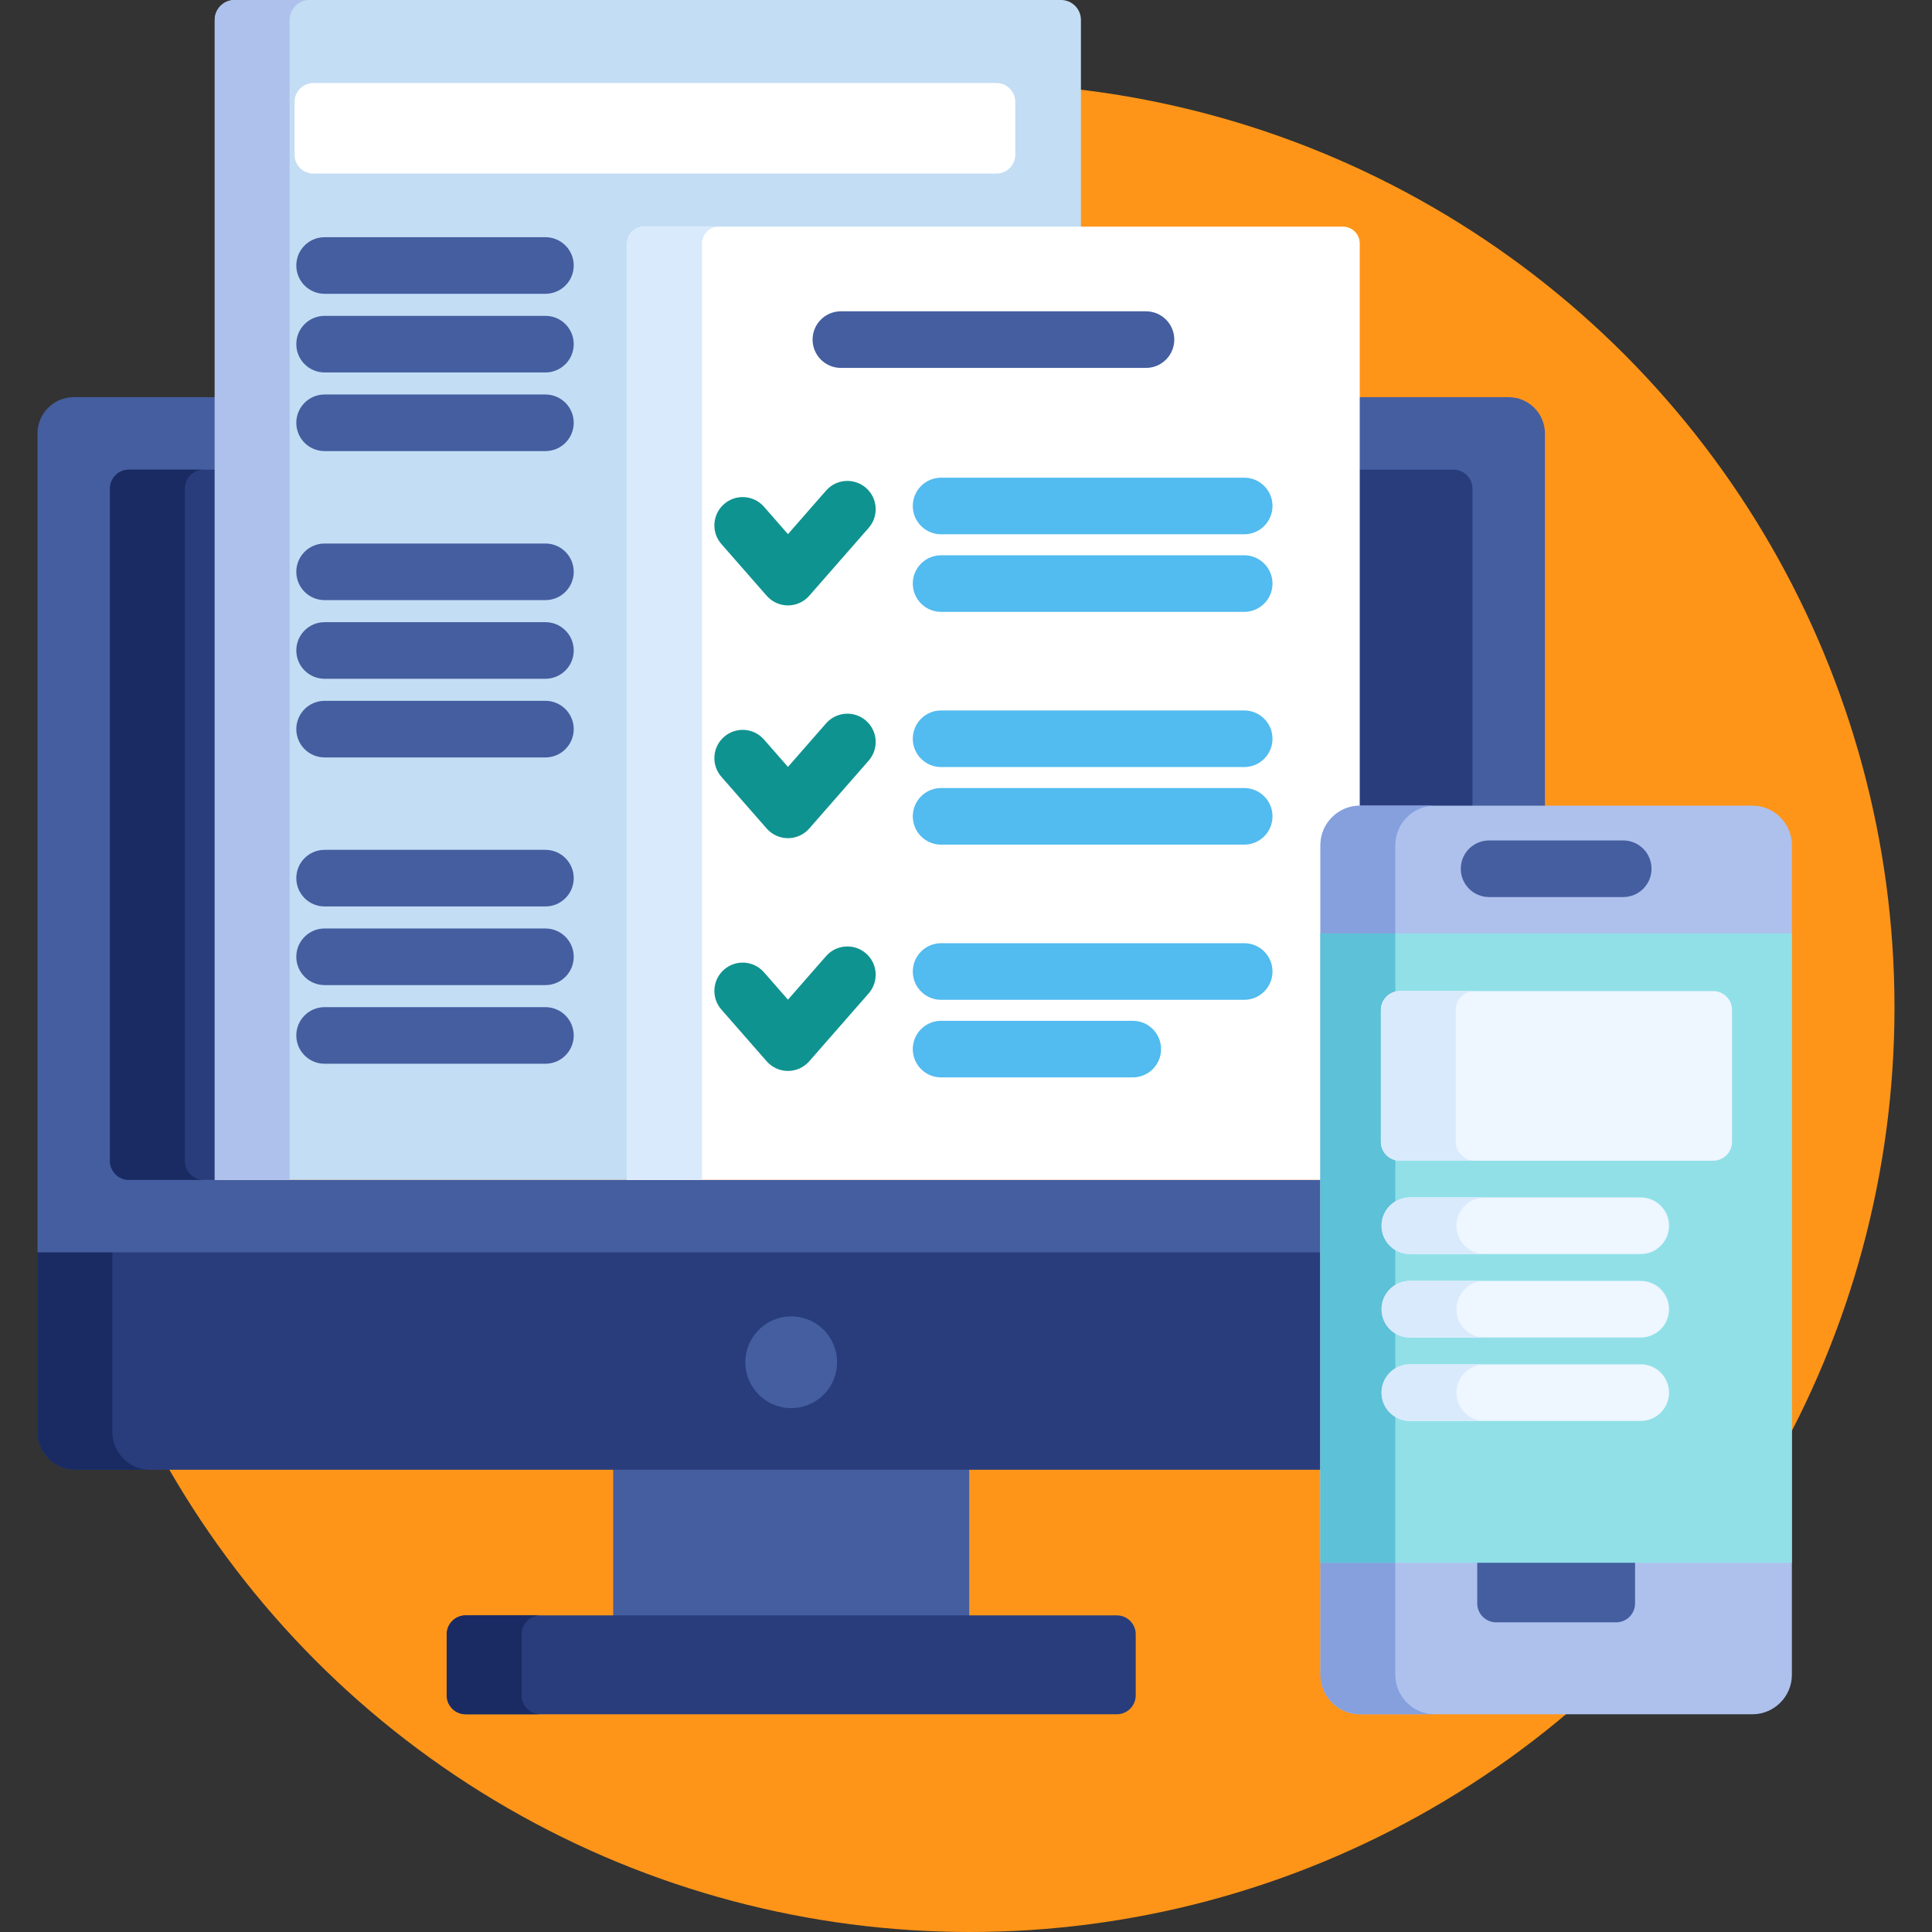
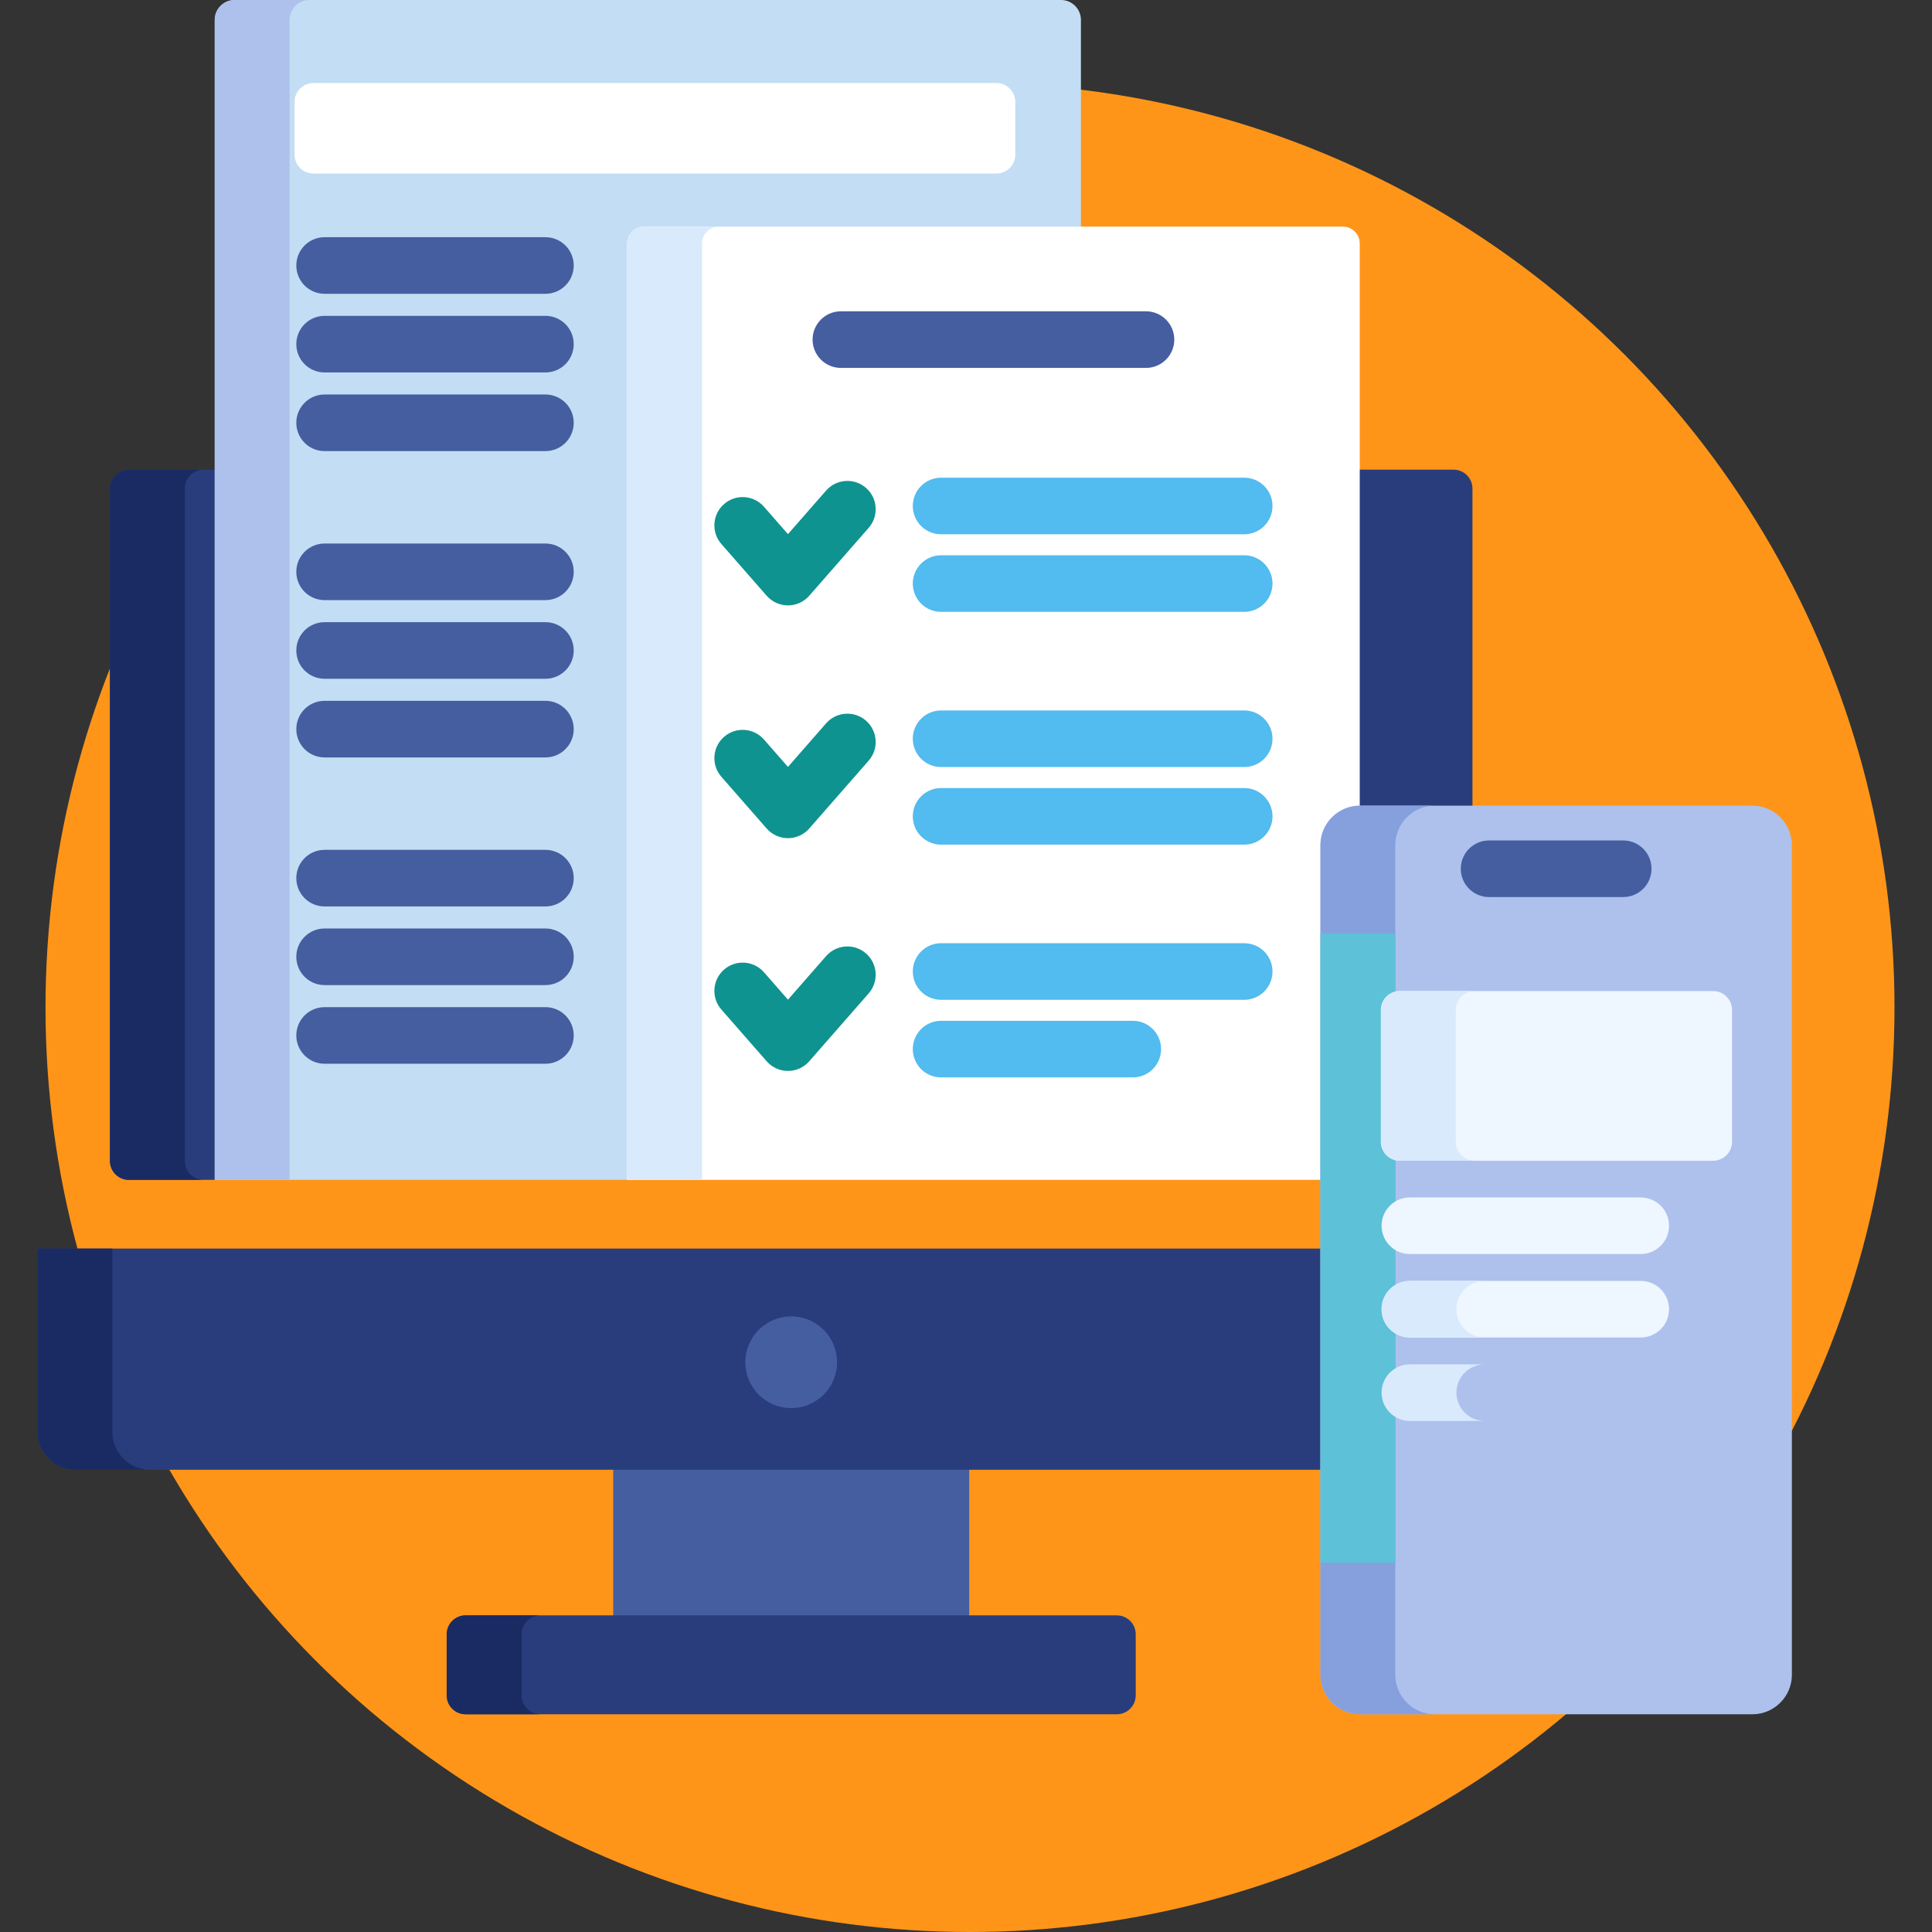
<svg xmlns="http://www.w3.org/2000/svg" version="1.1" id="Capa_1" x="0px" y="0px" viewBox="0 0 512 512" style="enable-background:new 0 0 512 512;" xml:space="preserve">
  <rect x="0" y="0" width="512" height="512" fill="#333333" stroke="none" />
  <circle style="fill:#FF9518;" cx="257.06" cy="267" r="245" />
  <rect x="162.51" y="388.5" style="fill:#445EA0;" width="94.35" height="40.586" />
  <path style="fill:#293D7C;" d="M300.979,449.3c0,2.75-2.25,5-5,5H123.386c-2.75,0-5-2.25-5-5v-16.209c0-2.75,2.25-5,5-5H295.98  c2.75,0,5,2.25,5,5L300.979,449.3L300.979,449.3z" />
  <path style="fill:#1A2B63;" d="M138.228,449.3v-16.209c0-2.75,2.25-5,5-5h-19.842c-2.75,0-5,2.25-5,5V449.3c0,2.75,2.25,5,5,5  h19.842C140.478,454.3,138.228,452.05,138.228,449.3z" />
  <path style="fill:#293D7C;" d="M350.927,330.888H9.94v48.617c0,5.5,4.5,10,10,10h330.986v-58.617H350.927z" />
  <path style="fill:#1A2B63;" d="M29.783,379.505v-48.617H9.94v48.617c0,5.5,4.5,10,10,10h19.842  C34.283,389.505,29.783,385.005,29.783,379.505z" />
-   <path style="fill:#445EA0;" d="M399.822,105.259h-39.976v109.255c-5.18,0.02-9.389,4.252-9.389,9.454v88.713H57.407V105.259H19.543  c-5.281,0-9.603,4.32-9.603,9.602v217.027h340.986v-107.92c0-5.214,4.242-9.456,9.456-9.456h49.041V114.86  C409.424,109.579,405.103,105.259,399.822,105.259z" />
  <g>
    <path style="fill:#293D7C;" d="M57.407,124.464h-23.26c-2.75,0-5,2.25-5,5v178.217c0,2.75,2.25,5,5,5h23.261L57.407,124.464   L57.407,124.464z" />
    <path style="fill:#293D7C;" d="M385.219,124.464h-25.372v90.075c0.179-0.01,0.355-0.027,0.536-0.027h29.836v-85.048   C390.219,126.714,387.969,124.464,385.219,124.464z" />
  </g>
  <path style="fill:#1A2B63;" d="M48.989,307.681V129.464c0-2.75,2.25-5,5-5H34.147c-2.75,0-5,2.25-5,5v178.217c0,2.75,2.25,5,5,5  h19.842C51.239,312.681,48.989,310.431,48.989,307.681z" />
  <circle style="fill:#445EA0;" cx="209.68" cy="361.01" r="12.153" />
  <path style="fill:#C3DDF4;" d="M167.197,65.513c0-2.447,2.004-4.451,4.453-4.451h114.807V5.266c0-2.897-2.369-5.266-5.265-5.266  H62.172c-2.896,0-5.265,2.369-5.265,5.266v307.415h110.29V65.513z" />
  <path style="fill:#AEC1ED;" d="M82.014,0H62.172c-2.896,0-5.265,2.369-5.265,5.266v307.415H76.75V5.266  C76.75,2.369,79.119,0,82.014,0z" />
  <path style="fill:#FFFFFF;" d="M350.927,223.968c0-5.202,4.223-9.435,9.42-9.454V64.513c0-2.447-2.004-4.451-4.452-4.451H170.65  c-2.449,0-4.453,2.004-4.453,4.451v248.168h184.729v-88.713H350.927z" />
  <path style="fill:#D9EAFC;" d="M190.493,60.062H170.65c-2.449,0-4.453,2.004-4.453,4.451v248.168h19.842V64.513  C186.04,62.065,188.044,60.062,190.493,60.062z" />
  <path style="fill:#0F9390;" d="M208.817,160.439c-2.162,0-4.219-0.933-5.643-2.56l-11.999-13.707  c-2.729-3.117-2.414-7.855,0.703-10.584c3.115-2.728,7.854-2.413,10.583,0.703l6.356,7.261l10.106-11.545  c2.728-3.117,7.466-3.432,10.583-0.703c3.117,2.729,3.432,7.467,0.703,10.584l-15.749,17.991  C213.037,159.505,210.98,160.439,208.817,160.439z" />
  <g>
    <path style="fill:#52BBEF;" d="M329.727,141.591H249.4c-4.142,0-7.5-3.357-7.5-7.5s3.358-7.5,7.5-7.5h80.327   c4.142,0,7.5,3.357,7.5,7.5C337.227,138.233,333.869,141.591,329.727,141.591z" />
    <path style="fill:#52BBEF;" d="M329.727,162.153H249.4c-4.142,0-7.5-3.357-7.5-7.5s3.358-7.5,7.5-7.5h80.327   c4.142,0,7.5,3.357,7.5,7.5S333.869,162.153,329.727,162.153z" />
  </g>
  <path style="fill:#0F9390;" d="M208.817,222.124c-2.162,0-4.219-0.933-5.643-2.559l-11.999-13.706  c-2.729-3.117-2.414-7.855,0.703-10.583c3.117-2.729,7.855-2.413,10.583,0.702l6.356,7.261l10.106-11.545  c2.728-3.116,7.466-3.431,10.583-0.703c3.117,2.729,3.432,7.467,0.703,10.584l-15.749,17.99  C213.037,221.191,210.98,222.124,208.817,222.124z" />
  <g>
    <path style="fill:#52BBEF;" d="M329.727,203.276H249.4c-4.142,0-7.5-3.357-7.5-7.5s3.358-7.5,7.5-7.5h80.327   c4.142,0,7.5,3.357,7.5,7.5S333.869,203.276,329.727,203.276z" />
    <path style="fill:#52BBEF;" d="M329.727,223.839H249.4c-4.142,0-7.5-3.357-7.5-7.5s3.358-7.5,7.5-7.5h80.327   c4.142,0,7.5,3.357,7.5,7.5C337.227,220.481,333.869,223.839,329.727,223.839z" />
  </g>
  <path style="fill:#0F9390;" d="M208.817,283.81L208.817,283.81c-2.162,0-4.219-0.934-5.643-2.56l-11.999-13.707  c-2.729-3.117-2.414-7.855,0.703-10.584c3.115-2.728,7.854-2.412,10.583,0.703l6.356,7.261l10.106-11.544  c2.728-3.117,7.466-3.431,10.583-0.703c3.117,2.729,3.432,7.467,0.703,10.584l-15.749,17.99  C213.037,282.876,210.98,283.81,208.817,283.81z" />
  <g>
    <path style="fill:#52BBEF;" d="M329.727,264.962H249.4c-4.142,0-7.5-3.357-7.5-7.5s3.358-7.5,7.5-7.5h80.327   c4.142,0,7.5,3.357,7.5,7.5C337.227,261.604,333.869,264.962,329.727,264.962z" />
    <path style="fill:#52BBEF;" d="M300.2,285.524h-50.801c-4.142,0-7.5-3.357-7.5-7.5s3.358-7.5,7.5-7.5H300.2   c4.142,0,7.5,3.357,7.5,7.5S304.342,285.524,300.2,285.524z" />
  </g>
  <g>
    <path style="fill:#445EA0;" d="M144.543,77.86H86.022c-4.142,0-7.5-3.357-7.5-7.5s3.358-7.5,7.5-7.5h58.522   c4.142,0,7.5,3.357,7.5,7.5C152.043,74.503,148.685,77.86,144.543,77.86z" />
    <path style="fill:#445EA0;" d="M144.543,98.703H86.022c-4.142,0-7.5-3.357-7.5-7.5s3.358-7.5,7.5-7.5h58.522   c4.142,0,7.5,3.357,7.5,7.5S148.685,98.703,144.543,98.703z" />
    <path style="fill:#445EA0;" d="M144.543,119.546H86.022c-4.142,0-7.5-3.357-7.5-7.5s3.358-7.5,7.5-7.5h58.522   c4.142,0,7.5,3.357,7.5,7.5S148.685,119.546,144.543,119.546z" />
    <path style="fill:#445EA0;" d="M144.543,159.038H86.022c-4.142,0-7.5-3.357-7.5-7.5s3.358-7.5,7.5-7.5h58.522   c4.142,0,7.5,3.357,7.5,7.5C152.043,155.681,148.685,159.038,144.543,159.038z" />
    <path style="fill:#445EA0;" d="M144.543,179.882H86.022c-4.142,0-7.5-3.357-7.5-7.5s3.358-7.5,7.5-7.5h58.522   c4.142,0,7.5,3.357,7.5,7.5C152.043,176.524,148.685,179.882,144.543,179.882z" />
    <path style="fill:#445EA0;" d="M144.543,200.726H86.022c-4.142,0-7.5-3.357-7.5-7.5s3.358-7.5,7.5-7.5h58.522   c4.142,0,7.5,3.357,7.5,7.5C152.043,197.368,148.685,200.726,144.543,200.726z" />
    <path style="fill:#445EA0;" d="M144.543,240.218H86.022c-4.142,0-7.5-3.357-7.5-7.5s3.358-7.5,7.5-7.5h58.522   c4.142,0,7.5,3.357,7.5,7.5C152.043,236.86,148.685,240.218,144.543,240.218z" />
    <path style="fill:#445EA0;" d="M144.543,261.06H86.022c-4.142,0-7.5-3.357-7.5-7.5s3.358-7.5,7.5-7.5h58.522   c4.142,0,7.5,3.357,7.5,7.5C152.043,257.703,148.685,261.06,144.543,261.06z" />
    <path style="fill:#445EA0;" d="M144.543,281.903H86.022c-4.142,0-7.5-3.357-7.5-7.5s3.358-7.5,7.5-7.5h58.522   c4.142,0,7.5,3.357,7.5,7.5C152.043,278.546,148.685,281.903,144.543,281.903z" />
    <path style="fill:#445EA0;" d="M303.698,97.499h-80.853c-4.142,0-7.5-3.357-7.5-7.5s3.358-7.5,7.5-7.5h80.853   c4.142,0,7.5,3.357,7.5,7.5S307.84,97.499,303.698,97.499z" />
  </g>
  <path style="fill:#AEC1ED;" d="M474.868,443.844c0,5.751-4.705,10.456-10.456,10.456H360.383c-5.751,0-10.456-4.705-10.456-10.456  V223.968c0-5.751,4.705-10.456,10.456-10.456h104.029c5.751,0,10.456,4.705,10.456,10.456L474.868,443.844L474.868,443.844z" />
  <path style="fill:#85A0DD;" d="M369.769,443.844V223.968c0-5.751,4.705-10.456,10.456-10.456h-19.842  c-5.751,0-10.456,4.705-10.456,10.456v219.876c0,5.751,4.705,10.456,10.456,10.456h19.842  C374.474,454.3,369.769,449.595,369.769,443.844z" />
-   <path style="fill:#445EA0;" d="M391.485,413.15v11.786c0,2.75,2.25,5,5,5h31.824c2.75,0,5-2.25,5-5V413.15H391.485z" />
-   <rect x="349.93" y="247.39" style="fill:#91E0E8;" width="124.94" height="166.76" />
  <rect x="349.93" y="247.39" style="fill:#5DC1D8;" width="19.842" height="166.76" />
  <path style="fill:#445EA0;" d="M430.172,237.729h-35.55c-4.142,0-7.5-3.357-7.5-7.5s3.358-7.5,7.5-7.5h35.55  c4.142,0,7.5,3.357,7.5,7.5S434.314,237.729,430.172,237.729z" />
  <g>
    <path style="fill:#EEF6FF;" d="M459.009,302.603c0,2.75-2.25,5-5,5h-83.058c-2.75,0-5-2.25-5-5v-34.958c0-2.75,2.25-5,5-5h83.058   c2.75,0,5,2.25,5,5L459.009,302.603L459.009,302.603z" />
    <path style="fill:#EEF6FF;" d="M434.814,332.336h-61.188c-4.142,0-7.5-3.357-7.5-7.5s3.358-7.5,7.5-7.5h61.188   c4.142,0,7.5,3.357,7.5,7.5C442.314,328.978,438.956,332.336,434.814,332.336z" />
    <path style="fill:#EEF6FF;" d="M434.814,354.451h-61.188c-4.142,0-7.5-3.357-7.5-7.5s3.358-7.5,7.5-7.5h61.188   c4.142,0,7.5,3.357,7.5,7.5S438.956,354.451,434.814,354.451z" />
-     <path style="fill:#EEF6FF;" d="M434.814,376.565h-61.188c-4.142,0-7.5-3.357-7.5-7.5c0-4.142,3.358-7.5,7.5-7.5h61.188   c4.142,0,7.5,3.358,7.5,7.5C442.314,373.208,438.956,376.565,434.814,376.565z" />
  </g>
  <g>
    <path style="fill:#D9EAFC;" d="M385.794,302.603v-34.958c0-2.75,2.25-5,5-5h-19.842c-2.75,0-5,2.25-5,5v34.958c0,2.75,2.25,5,5,5   h19.842C388.044,307.603,385.794,305.353,385.794,302.603z" />
-     <path style="fill:#D9EAFC;" d="M385.968,324.836c0-4.143,3.358-7.5,7.5-7.5h-19.842c-4.142,0-7.5,3.357-7.5,7.5s3.358,7.5,7.5,7.5   h19.842C389.326,332.336,385.968,328.978,385.968,324.836z" />
    <path style="fill:#D9EAFC;" d="M385.968,346.951c0-4.143,3.358-7.5,7.5-7.5h-19.842c-4.142,0-7.5,3.357-7.5,7.5s3.358,7.5,7.5,7.5   h19.842C389.326,354.451,385.968,351.094,385.968,346.951z" />
    <path style="fill:#D9EAFC;" d="M385.968,369.065c0-4.142,3.358-7.5,7.5-7.5h-19.842c-4.142,0-7.5,3.358-7.5,7.5   c0,4.143,3.358,7.5,7.5,7.5h19.842C389.326,376.565,385.968,373.208,385.968,369.065z" />
  </g>
  <path style="fill:#FFFFFF;" d="M269.06,41c0,2.75-2.25,5-5,5h-181c-2.75,0-5-2.25-5-5V27c0-2.75,2.25-5,5-5h181c2.75,0,5,2.25,5,5  V41z" />
  <g>
</g>
  <g>
</g>
  <g>
</g>
  <g>
</g>
  <g>
</g>
  <g>
</g>
  <g>
</g>
  <g>
</g>
  <g>
</g>
  <g>
</g>
  <g>
</g>
  <g>
</g>
  <g>
</g>
  <g>
</g>
  <g>
</g>
</svg>